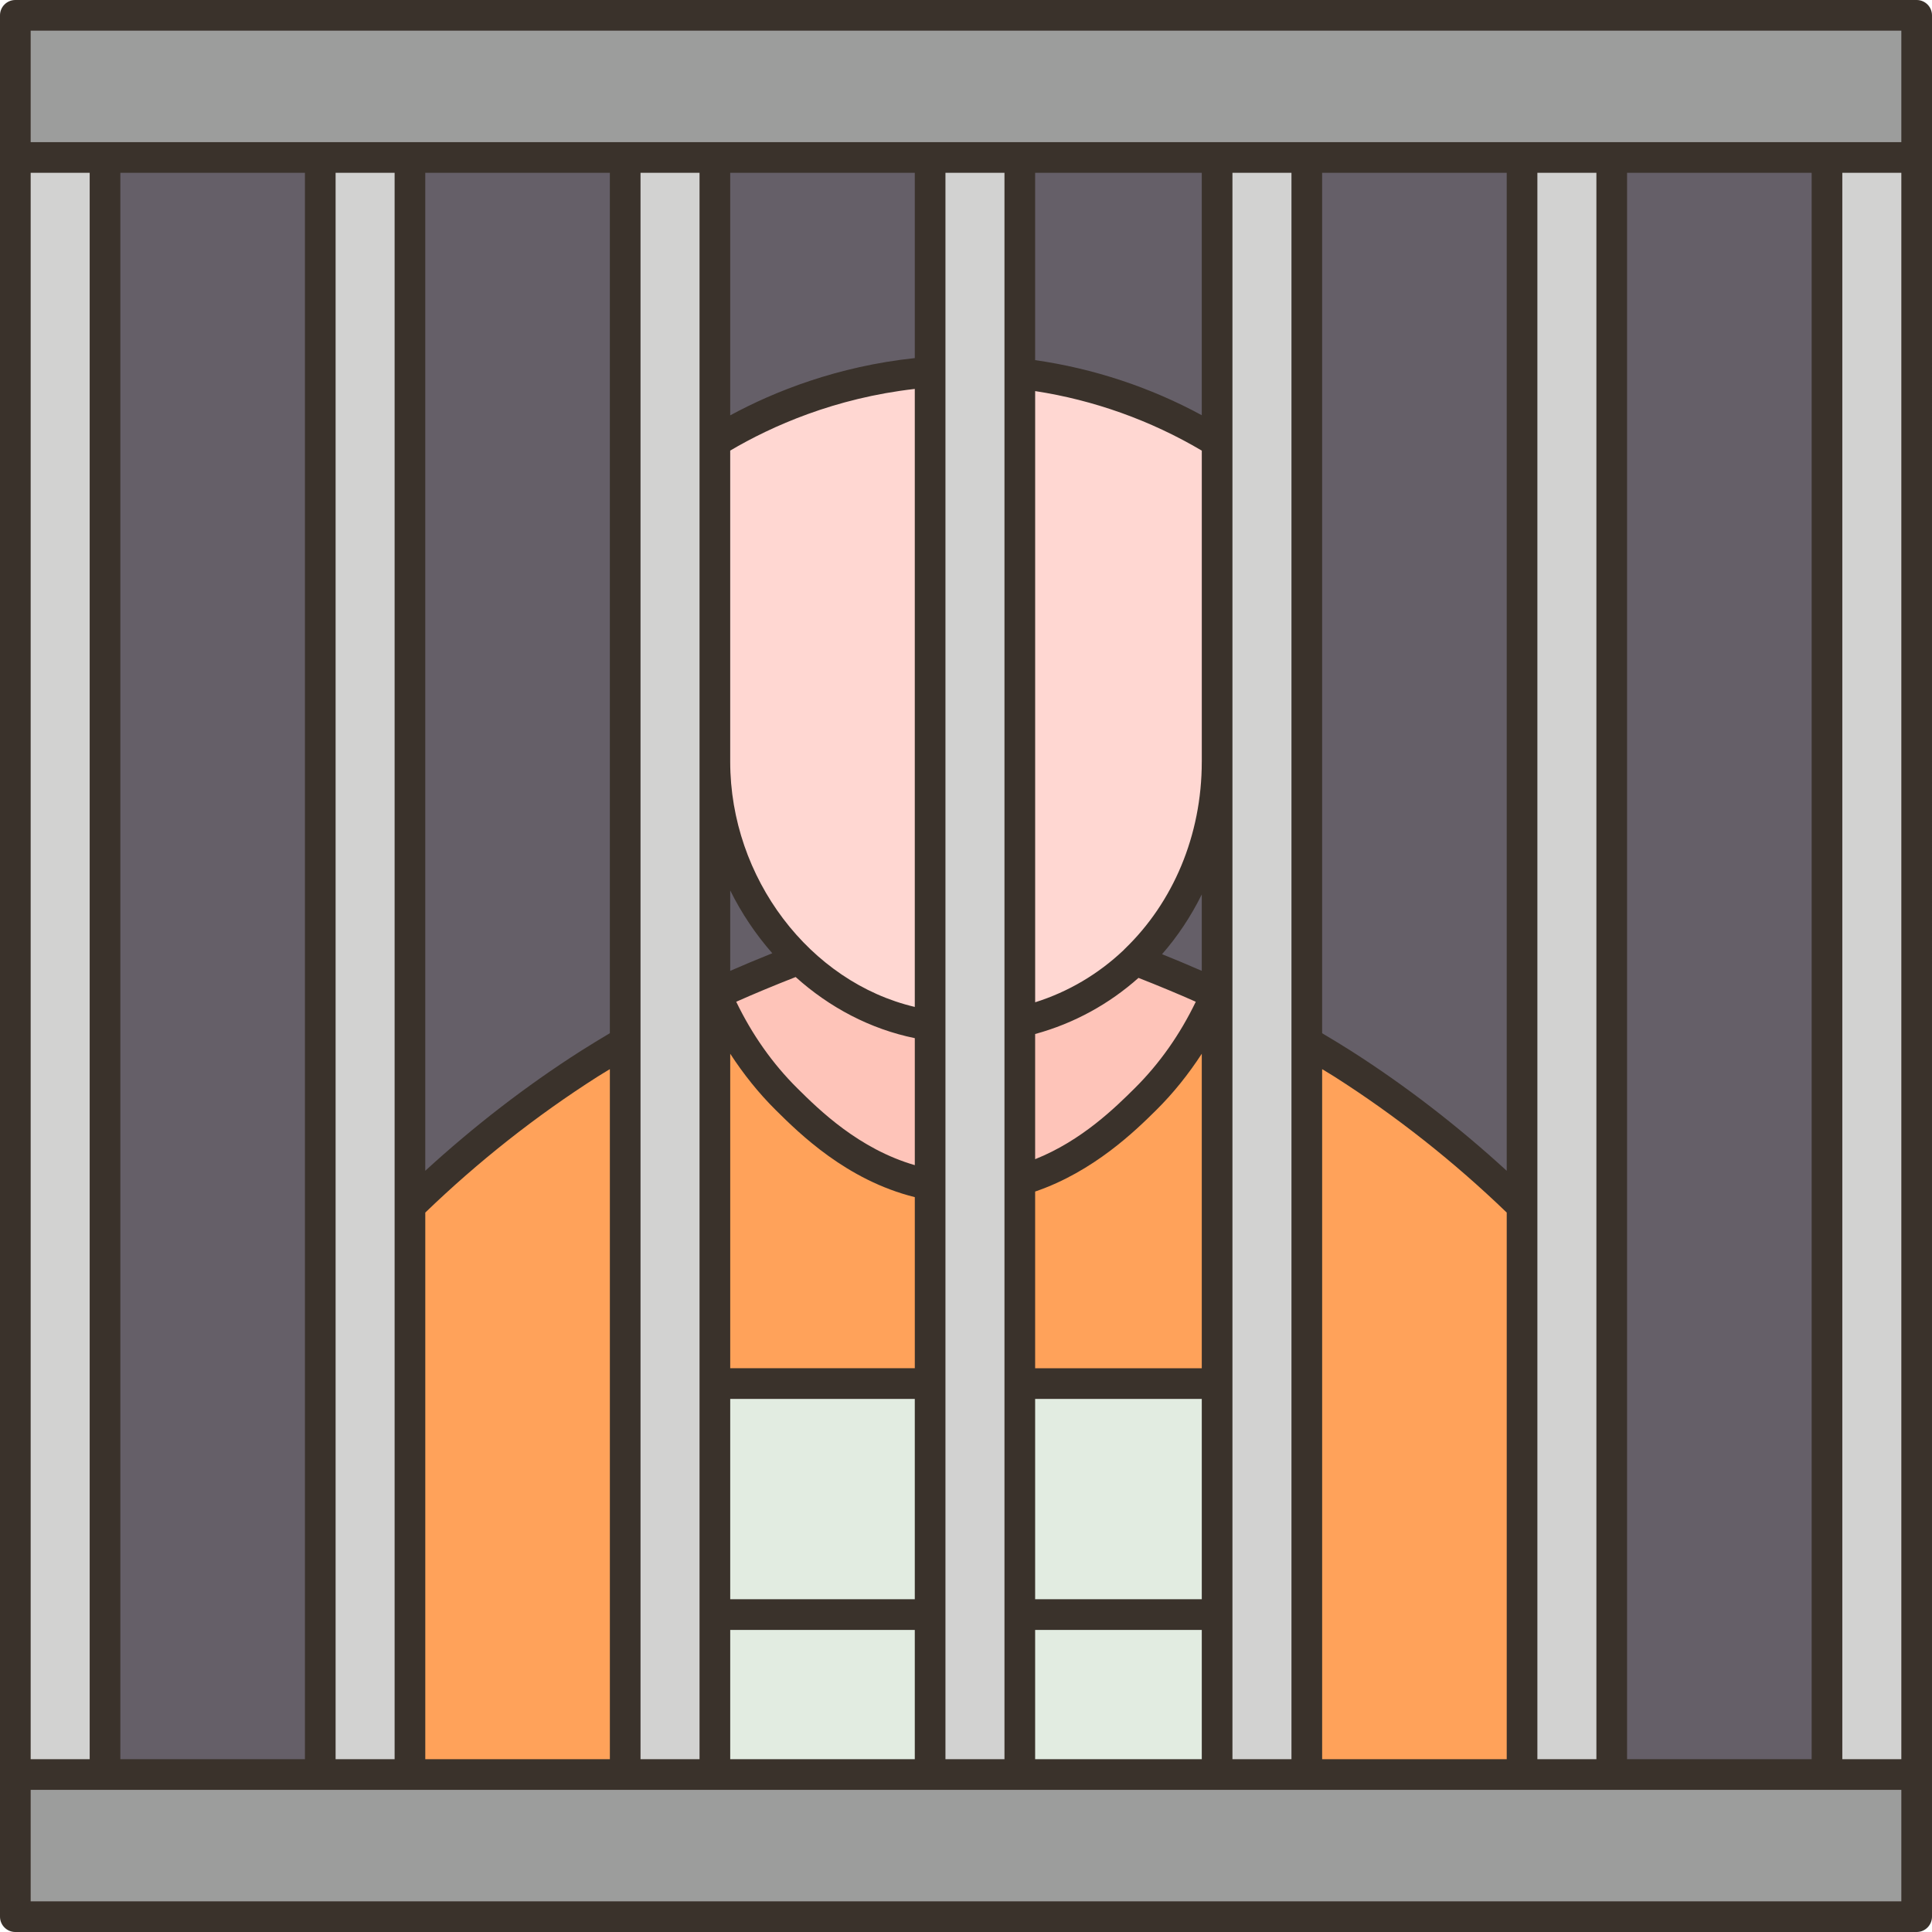
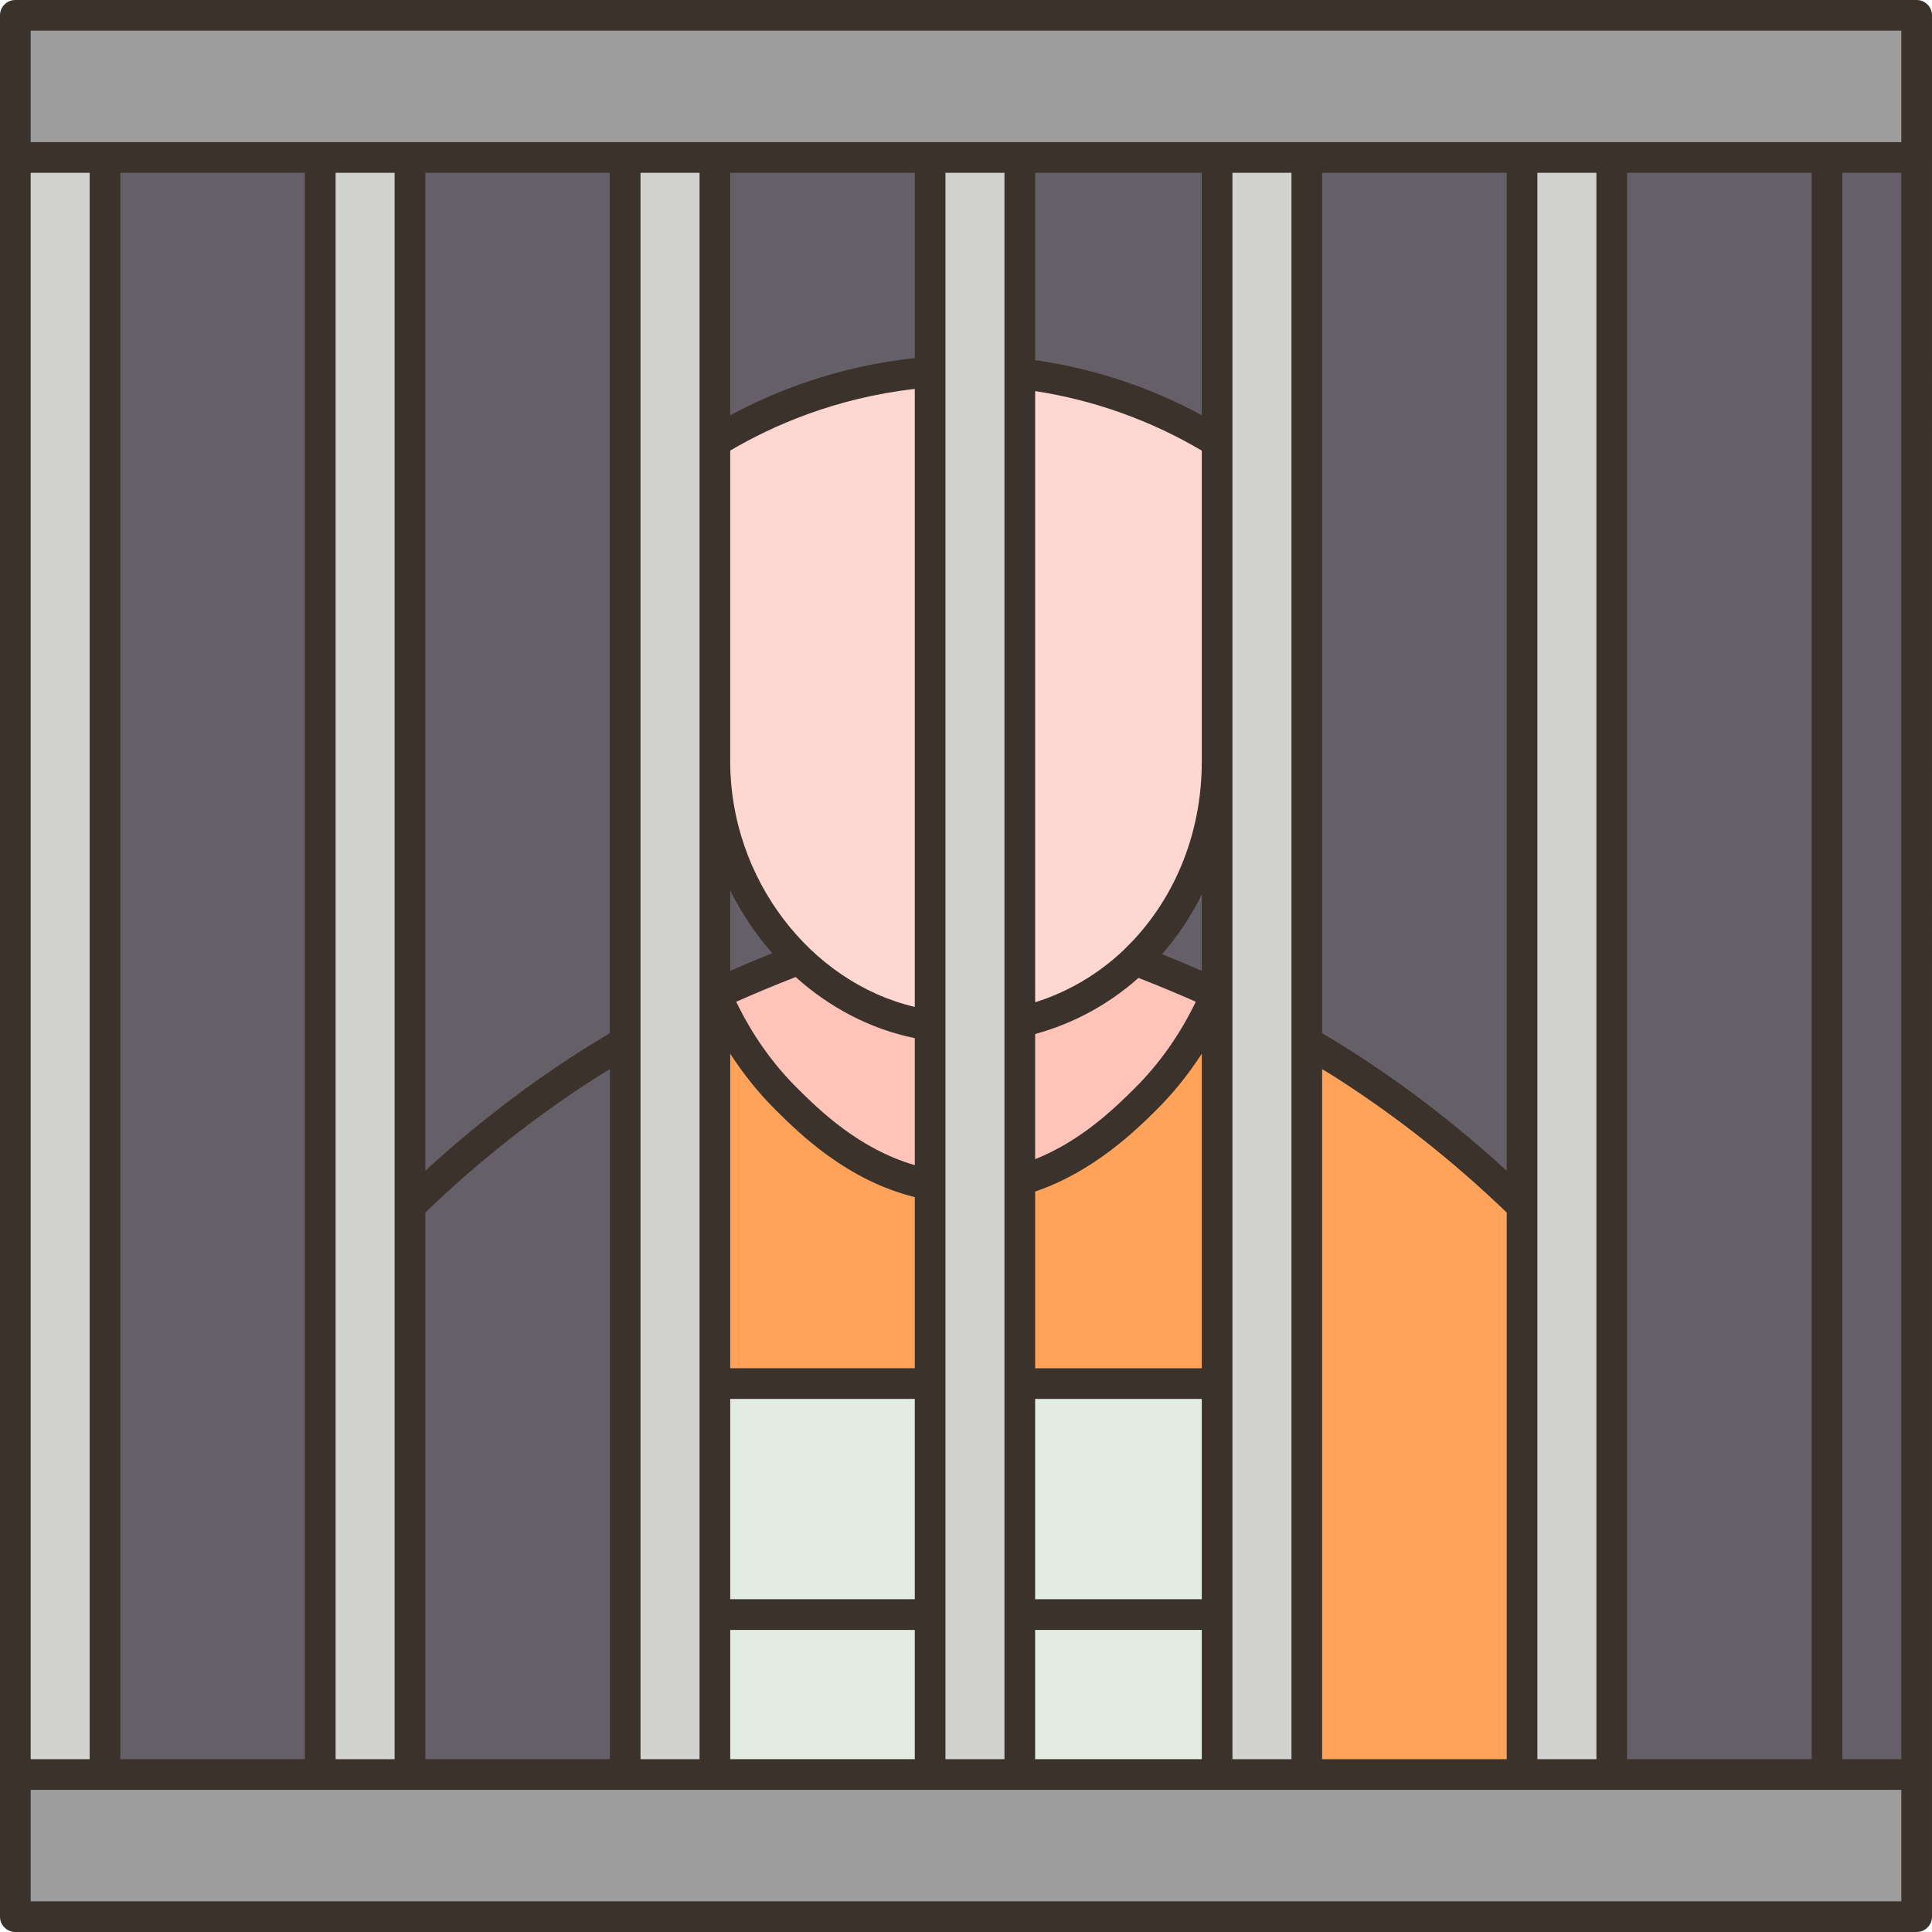
<svg xmlns="http://www.w3.org/2000/svg" height="126.0" preserveAspectRatio="xMidYMid meet" version="1.0" viewBox="0.0 0.0 126.0 126.0" width="126.0" zoomAndPan="magnify">
  <g>
    <g>
      <g>
        <g id="change1_1">
          <path d="M1 1L1 10.27 1 115.73 1 125 125 125 125 115.73 125 10.27 125 1z" fill="#655f68" />
        </g>
        <g id="change2_1">
          <path d="M125 115.73L125 125 1 125 1 115.73 6.85 115.73 20.89 115.73 26.74 115.73 40.77 115.73 46.62 115.73 60.66 115.73 66.51 115.73 79.38 115.73 85.23 115.73 99.26 115.73 105.11 115.73 119.15 115.73z" fill="#9c9d9c" />
        </g>
        <g id="change3_4">
-           <path d="M119.15 10.27H125V115.73H119.15z" fill="#d2d2d1" />
-         </g>
+           </g>
        <g id="change2_2">
          <path d="M125 1L125 10.27 119.15 10.27 105.11 10.27 99.26 10.27 85.23 10.27 79.38 10.27 66.51 10.27 60.66 10.27 46.62 10.27 40.77 10.27 26.74 10.27 20.89 10.27 6.85 10.27 1 10.27 1 1z" fill="#9c9d9c" />
        </g>
        <g id="change3_2">
          <path d="M105.11 10.27L105.11 115.73 99.26 115.73 99.26 78.64 99.26 10.27z" fill="#d2d2d1" />
        </g>
        <g id="change4_1">
          <path d="M99.26,78.64v37.09H85.23V67.94c0.77,0.46,1.55,0.93,2.34,1.43 C92.48,72.51,96.35,75.8,99.26,78.64z" fill="#ffa25a" />
        </g>
        <g id="change3_5">
          <path d="M85.23 67.94L85.23 115.73 79.38 115.73 79.38 105.3 79.38 90.23 79.38 64.87 79.38 49.67 79.38 28.81 79.38 10.27 85.23 10.27z" fill="#d2d2d1" />
        </g>
        <g id="change5_3">
          <path d="M66.51 105.3H79.38V115.73H66.51z" fill="#e2ece1" />
        </g>
        <g id="change5_1">
          <path d="M66.51 90.23H79.38V105.3H66.51z" fill="#e2ece1" />
        </g>
        <g id="change4_4">
          <path d="M79.38,64.87v25.36H66.51V77c3.96-1.12,6.74-3.87,8.19-5.31c2.52-2.5,3.89-5.11,4.63-6.84 C79.35,64.85,79.36,64.86,79.38,64.87z" fill="#ffa25a" />
        </g>
        <g id="change6_2">
          <path d="M79.38,28.81v20.86c0,5.03-2.01,9.71-5.36,12.94c-2.05,1.98-4.6,3.41-7.51,4.06V24.35 C72.71,25.06,77.21,27.48,79.38,28.81z" fill="#ffd7d2" />
        </g>
        <g id="change7_1">
          <path d="M79.33,64.84v0.01c-0.74,1.73-2.11,4.34-4.63,6.84c-1.45,1.44-4.23,4.19-8.19,5.31V66.67 c2.91-0.65,5.46-2.08,7.51-4.06C75.59,63.21,77.66,64.06,79.33,64.84z" fill="#fec4b9" />
        </g>
        <g id="change3_1">
          <path d="M66.51 105.3L66.51 115.73 60.66 115.73 60.66 105.3 60.66 90.23 60.66 77.27 60.66 66.89 60.66 24.25 60.66 10.27 66.51 10.27 66.51 24.35 66.51 66.67 66.51 77 66.51 90.23z" fill="#d2d2d1" />
        </g>
        <g id="change5_2">
          <path d="M46.62 105.3H60.66V115.73H46.62z" fill="#e2ece1" />
        </g>
        <g id="change5_4">
          <path d="M46.62 90.23H60.66V105.3H46.62z" fill="#e2ece1" />
        </g>
        <g id="change4_3">
-           <path d="M60.66,77.27v12.96H46.62V64.87c0.02-0.01,0.03-0.02,0.05-0.02c0.74,1.73,2.11,4.34,4.63,6.84 C52.89,73.26,56.07,76.42,60.66,77.27z" fill="#ffa25a" />
+           <path d="M60.66,77.27v12.96H46.62V64.87c0.02-0.01,0.03-0.02,0.05-0.02c0.74,1.73,2.11,4.34,4.63,6.84 z" fill="#ffa25a" />
        </g>
        <g id="change7_2">
          <path d="M60.66,66.89v10.38c-4.59-0.85-7.77-4.01-9.36-5.58c-2.52-2.5-3.89-5.11-4.63-6.84v-0.01 c1.71-0.8,3.84-1.67,5.41-2.27C54.4,64.82,57.33,66.4,60.66,66.89z" fill="#fec4b9" />
        </g>
        <g id="change6_1">
          <path d="M60.66,24.25v42.64c-3.33-0.49-6.26-2.07-8.58-4.32c-3.4-3.31-5.46-8.06-5.46-12.9V28.81 C48.69,27.54,53.71,24.78,60.66,24.25z" fill="#ffd7d2" />
        </g>
        <g id="change3_7">
          <path d="M46.62 105.3L46.62 115.73 40.77 115.73 40.77 67.94 40.77 10.27 46.62 10.27 46.62 28.81 46.62 49.67 46.62 64.87 46.62 90.23z" fill="#d2d2d1" />
        </g>
        <g id="change4_2">
-           <path d="M40.77,67.94v47.79H26.74V78.64c2.91-2.84,6.78-6.13,11.69-9.27C39.22,68.87,40,68.4,40.77,67.94 z" fill="#ffa25a" />
-         </g>
+           </g>
        <g id="change3_6">
          <path d="M26.74 78.64L26.74 115.73 20.89 115.73 20.89 10.27 26.74 10.27z" fill="#d2d2d1" />
        </g>
        <g id="change3_3">
          <path d="M1 10.27H6.85V115.73H1z" fill="#d2d2d1" />
        </g>
      </g>
    </g>
    <g id="change8_1">
      <path d="M125,0H1C0.448,0,0,0.448,0,1v9.271v105.458V125c0,0.552,0.448,1,1,1h124c0.552,0,1-0.448,1-1 v-9.271V10.271V1C126,0.448,125.552,0,125,0z M106.113,114.729V11.271h12.038v103.458H106.113z M86.227,114.729V69.727 c0.268,0.166,0.532,0.318,0.802,0.49c4.029,2.567,7.803,5.553,11.236,8.864v35.648H86.227z M67.509,114.729v-8.43h10.868v8.43 H67.509z M47.623,114.729v-8.43H59.66v8.43H47.623z M27.736,114.729V79.081c3.433-3.311,7.207-6.297,11.236-8.864 c0.27-0.172,0.534-0.324,0.802-0.49v45.002H27.736z M7.849,114.729V11.271h12.038v103.458H7.849z M2,11.271h3.849v103.458H2V11.271 z M21.887,11.271h3.849v103.458h-3.849V11.271z M39.773,11.271v56.112c-0.622,0.371-1.245,0.745-1.877,1.147 c-3.608,2.3-7.007,4.937-10.161,7.825V11.271H39.773z M41.773,11.271h3.849v103.458h-3.849V11.271z M59.66,11.271v12.083 c-5.041,0.536-9.138,2.163-12.038,3.734V11.271H59.66z M51.89,63.719c2.204,1.984,4.863,3.392,7.771,3.987v8.282 c-3.645-1.06-6.216-3.581-7.654-5.007c-1.644-1.628-2.971-3.534-3.993-5.649C49.168,64.817,50.526,64.253,51.89,63.719z M47.623,68.721c0.864,1.328,1.849,2.565,2.975,3.68c1.528,1.514,4.614,4.569,9.063,5.673v11.159H47.623V68.721z M59.66,65.669 c-6.835-1.609-12.038-8.398-12.038-15.996V29.386c2.706-1.597,6.821-3.428,12.038-4.021V65.669z M50.367,62.169 c-0.958,0.384-1.893,0.775-2.744,1.148v-5.245C48.362,59.563,49.288,60.94,50.367,62.169z M47.623,91.234H59.66v13.065H47.623 V91.234z M61.66,11.271h3.849v103.458H61.66V11.271z M78.377,11.271v15.808c-3.373-1.831-7.085-3.052-10.868-3.592V11.271H78.377z M78.377,49.673c0,4.839-1.893,9.193-5.007,12.197c-0.038,0.034-0.072,0.068-0.105,0.108c-1.623,1.535-3.573,2.702-5.755,3.388 V25.506c3.813,0.582,7.536,1.911,10.868,3.883V49.673z M78.377,89.234H67.509V77.71c3.819-1.304,6.547-3.975,7.893-5.308 c1.126-1.115,2.111-2.352,2.975-3.68V89.234z M73.994,70.981c-1.245,1.235-3.439,3.404-6.485,4.618v-8.163 c2.549-0.697,4.831-1.961,6.741-3.661c1.316,0.517,2.624,1.061,3.736,1.557C76.965,67.446,75.638,69.353,73.994,70.981z M67.509,91.234h10.868v13.065H67.509V91.234z M78.377,63.316c-0.931-0.408-1.839-0.784-2.591-1.086 c1.021-1.167,1.889-2.477,2.591-3.898V63.316z M80.377,11.271h3.849v103.458h-3.849V11.271z M98.264,11.271v65.085 c-3.154-2.888-6.552-5.525-10.161-7.825c-0.632-0.403-1.255-0.776-1.877-1.147V11.271H98.264z M100.264,11.271h3.849v103.458 h-3.849V11.271z M120.151,11.271H124v103.458h-3.849V11.271z M2,2h122v7.271h-4.849h-14.038h-5.849H85.227h-5.849H66.509H60.66 H46.623h-5.849H26.736h-5.849H6.849H2V2z M124,124H2v-7.271h4.849h14.038h5.849h14.038h5.849H60.66h5.849h12.868h5.849h14.038 h5.849h14.038H124V124z" fill="#3a322b" />
    </g>
  </g>
</svg>